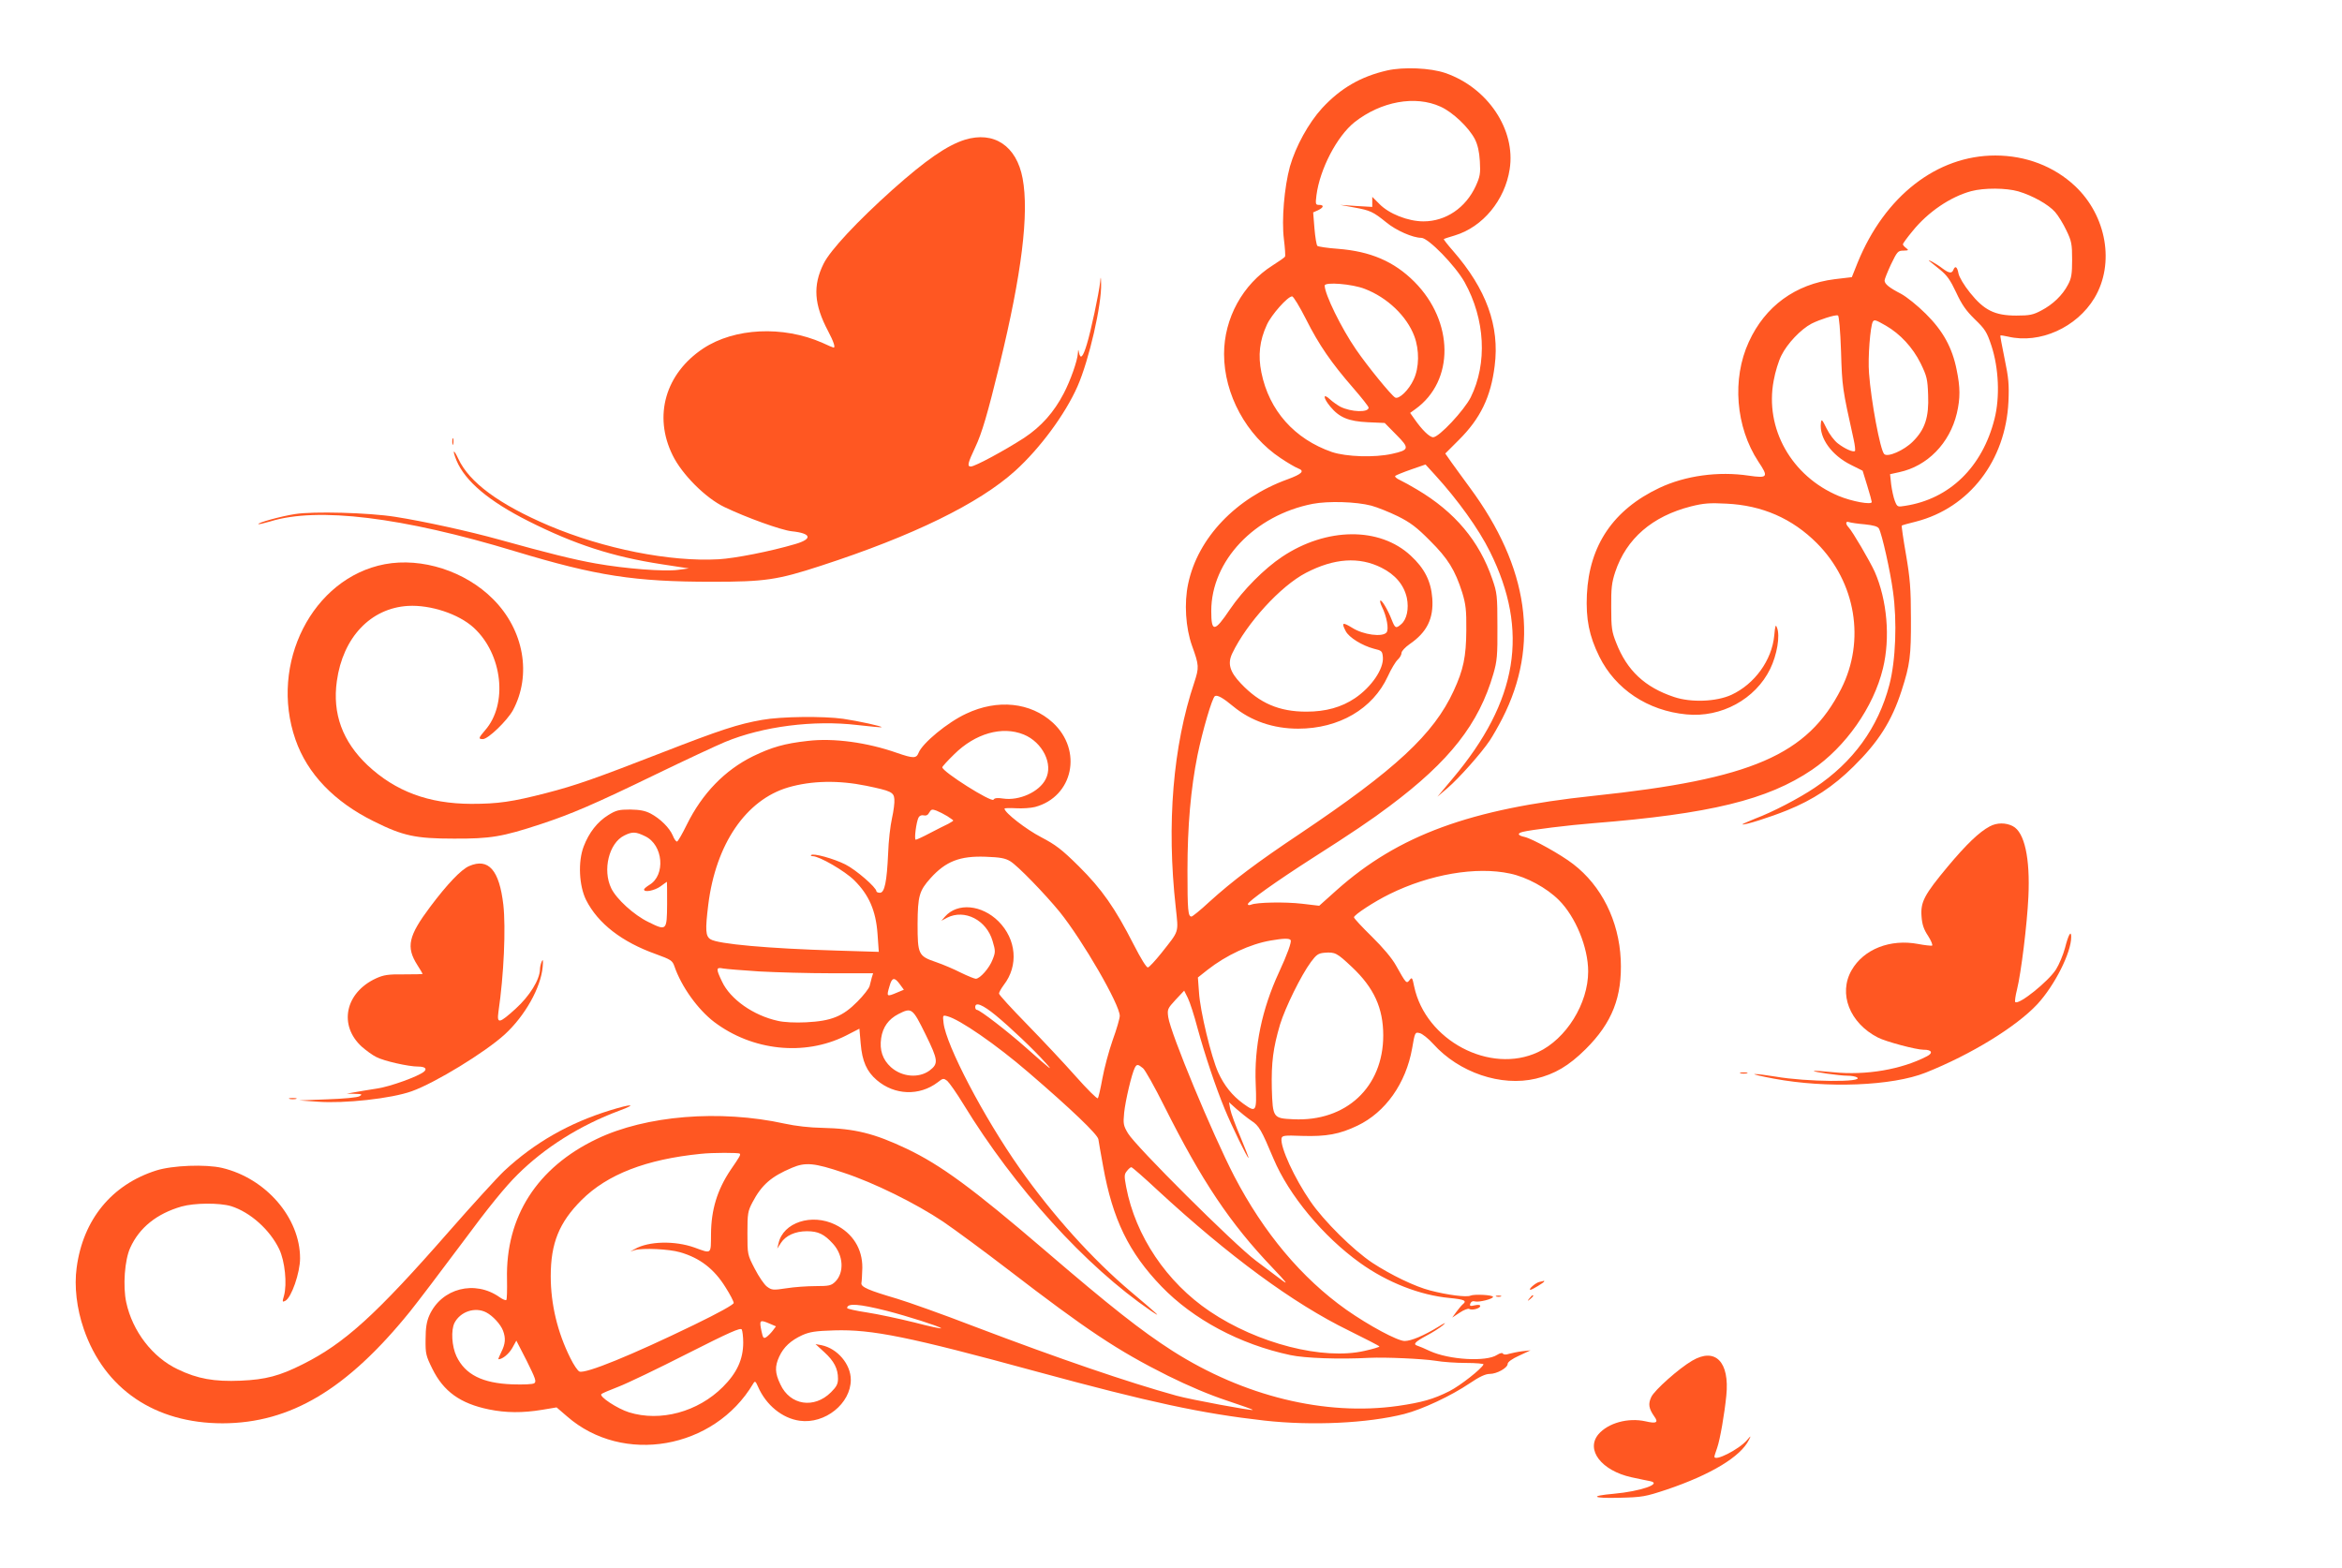
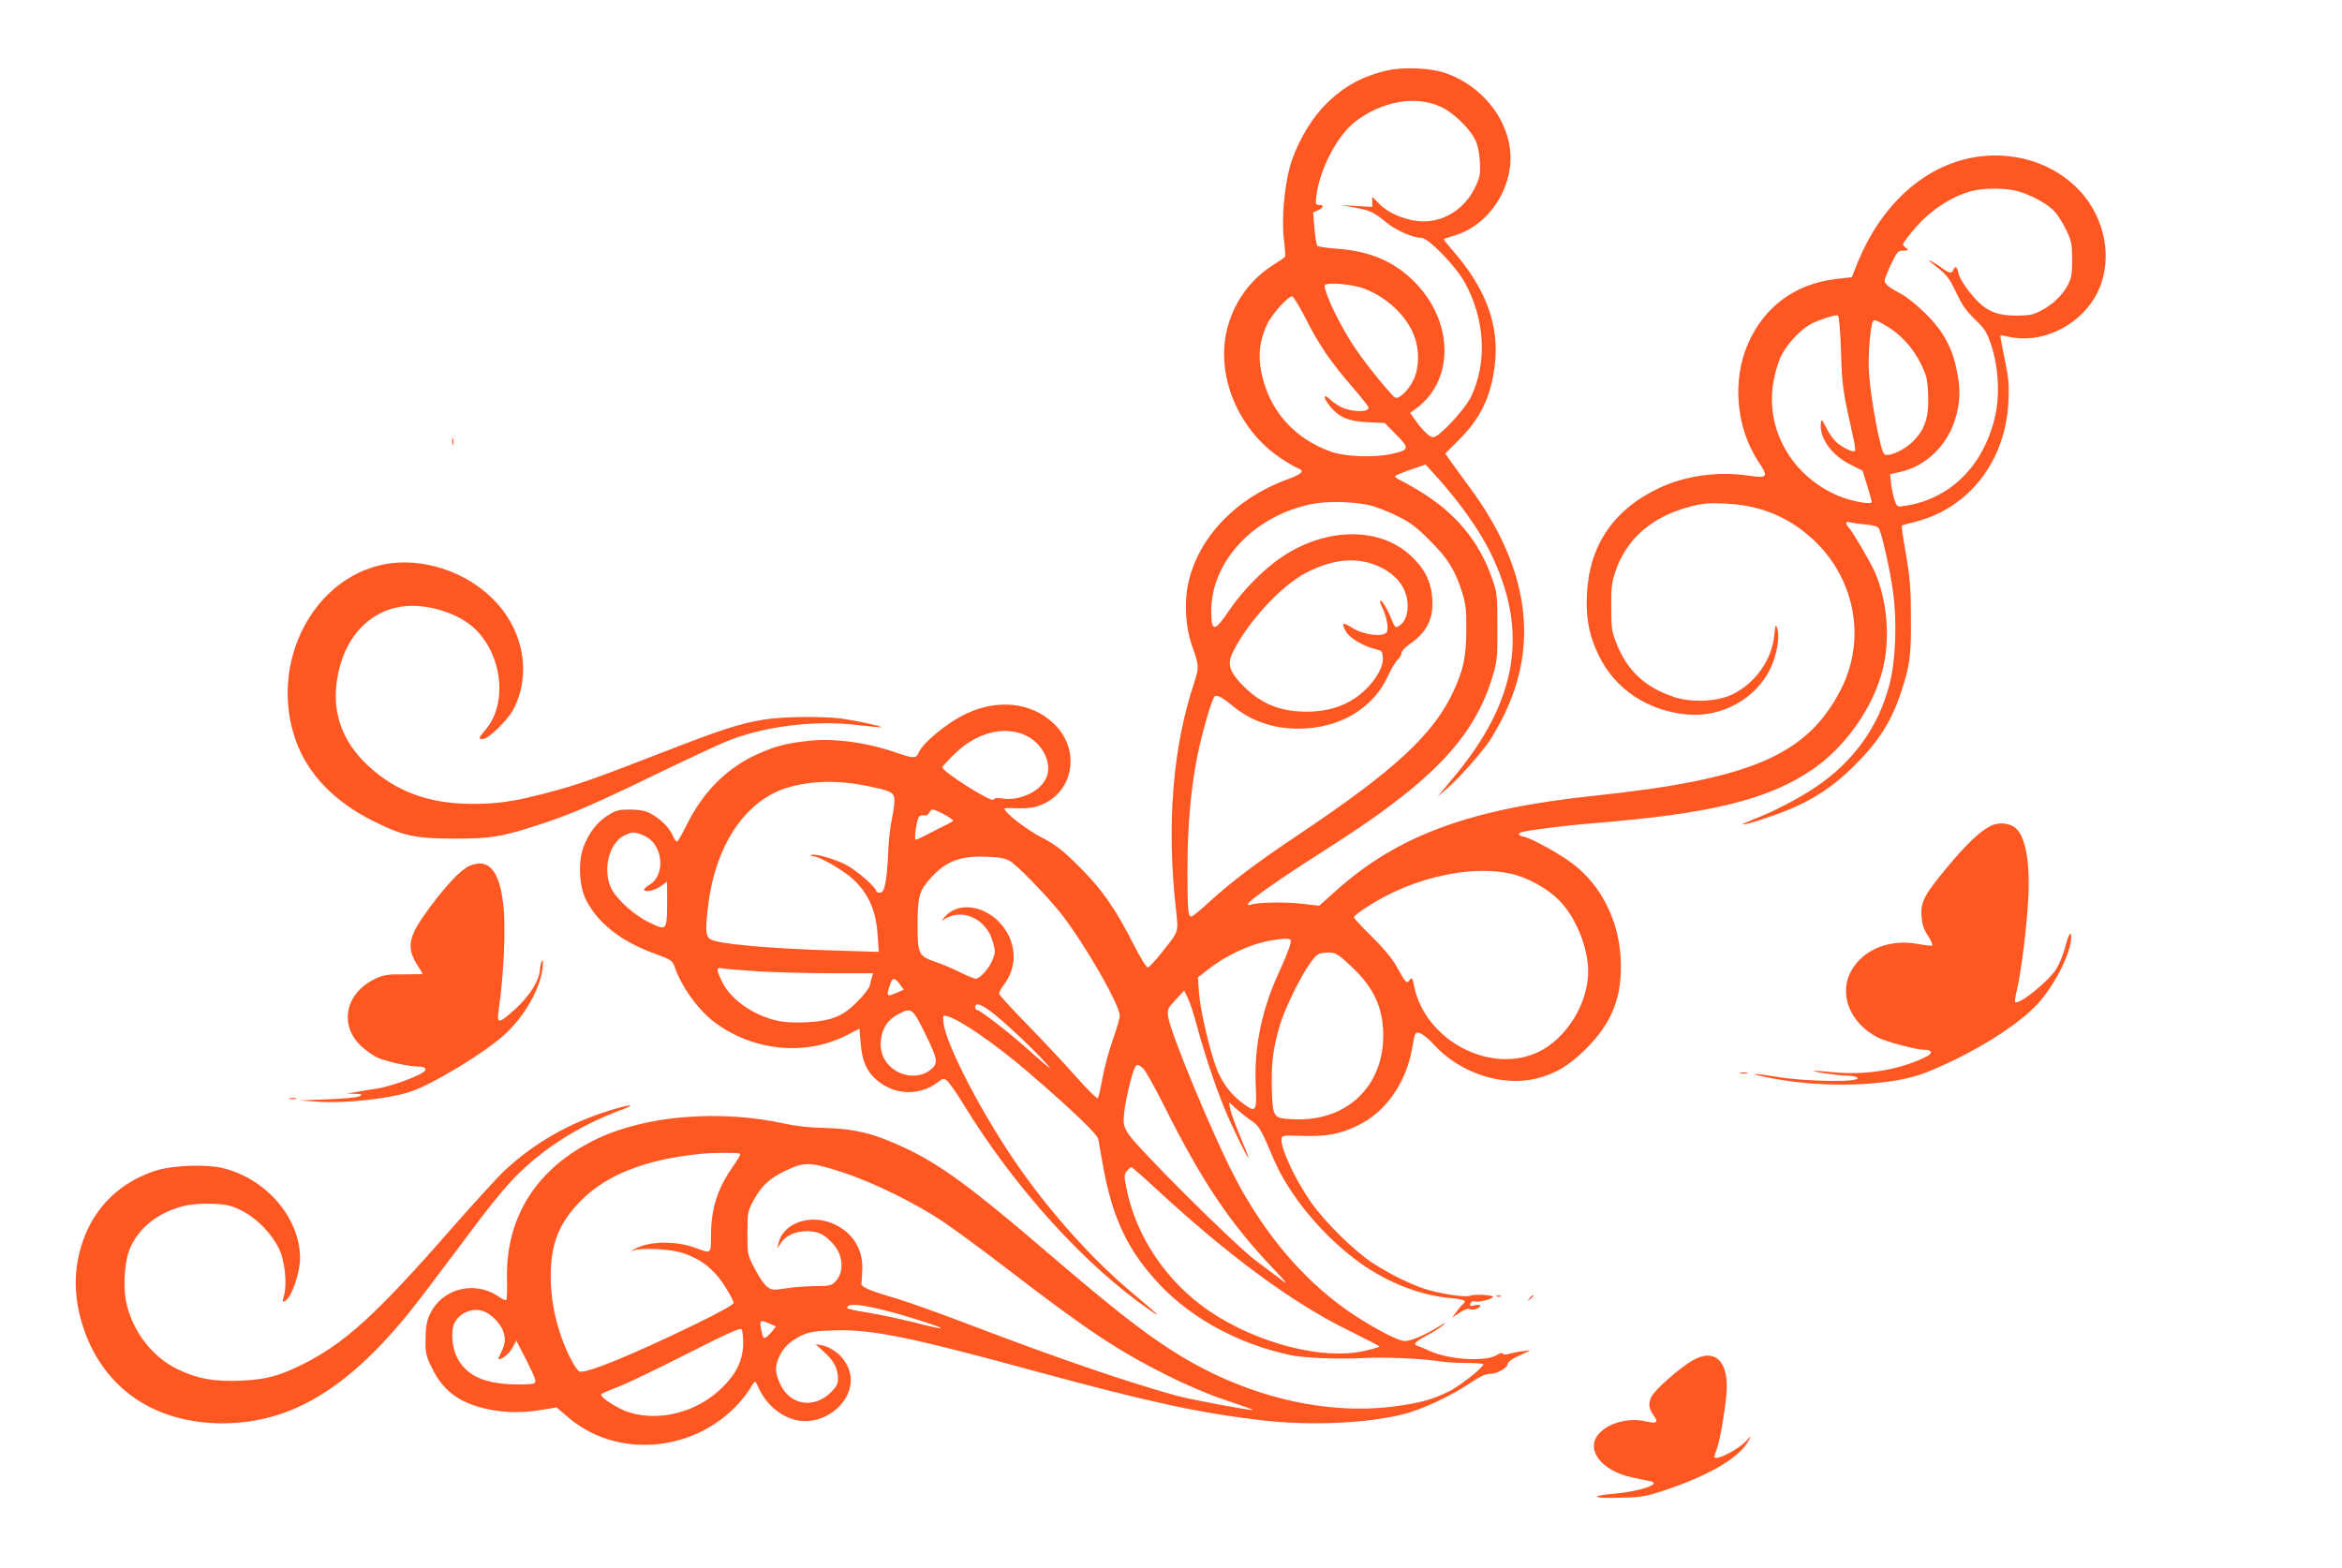
<svg xmlns="http://www.w3.org/2000/svg" version="1.0" width="1280pt" height="857pt" viewBox="0 0 1280 857" preserveAspectRatio="xMidYMid meet">
  <g transform="translate(0,857) scale(0.1,-0.1)" fill="#ff5722" stroke="none">
    <path d="M7582 8185 c-145 -33 -255 -97 -356 -206 -74 -81 -144 -208 -176 -319 -31 -114 -46 -291 -33 -397 6 -48 9 -92 6 -96 -2 -4 -33 -26 -68 -48 -163 -103 -265 -289 -265 -484 0 -221 122 -445 309 -569 37 -25 80 -50 95 -56 39 -14 22 -31 -57 -60 -282 -102 -490 -320 -543 -570 -23 -106 -14 -242 21 -340 39 -108 39 -118 12 -201 -116 -346 -152 -772 -101 -1229 15 -143 21 -123 -79 -250 -33 -41 -65 -76 -73 -78 -8 -2 -38 47 -78 125 -102 200 -174 303 -300 428 -94 93 -126 117 -206 159 -81 42 -200 134 -200 156 0 3 28 4 63 2 34 -2 81 1 104 7 208 56 262 309 97 461 -121 111 -302 130 -473 49 -102 -47 -241 -162 -261 -215 -12 -30 -29 -30 -116 0 -164 58 -349 83 -490 66 -126 -14 -196 -34 -299 -84 -154 -76 -277 -203 -361 -373 -25 -51 -49 -93 -54 -93 -6 0 -16 15 -23 33 -18 42 -68 92 -121 120 -31 16 -59 21 -112 22 -61 0 -77 -4 -119 -30 -60 -37 -106 -96 -135 -172 -32 -84 -25 -215 13 -292 65 -129 196 -230 381 -296 82 -30 91 -35 102 -67 38 -111 128 -236 217 -304 209 -158 493 -188 718 -76 l76 39 7 -81 c8 -97 33 -153 88 -200 97 -83 233 -88 333 -12 29 23 32 23 52 8 11 -10 51 -66 88 -127 280 -458 668 -886 1025 -1130 64 -43 45 -26 -110 105 -209 176 -429 421 -607 674 -197 280 -402 672 -416 794 -5 43 -5 44 21 37 65 -16 267 -155 442 -306 235 -202 378 -339 383 -366 2 -15 14 -82 26 -148 52 -290 140 -471 319 -657 174 -180 427 -316 704 -375 78 -17 269 -24 433 -15 88 4 288 -5 360 -16 39 -7 114 -12 168 -12 54 0 97 -4 95 -8 -10 -24 -127 -116 -186 -146 -87 -44 -151 -62 -282 -81 -398 -56 -843 53 -1232 301 -170 109 -339 242 -699 551 -393 337 -567 465 -754 554 -177 84 -283 110 -460 114 -68 1 -147 10 -206 23 -355 78 -760 45 -1028 -84 -326 -156 -498 -425 -490 -766 1 -59 0 -111 -4 -114 -3 -3 -19 3 -36 15 -135 96 -317 50 -384 -98 -15 -34 -21 -68 -21 -132 -1 -79 2 -90 37 -161 61 -124 153 -190 309 -222 92 -19 184 -20 292 -2 l78 13 57 -49 c305 -267 804 -180 1017 178 10 17 13 16 27 -16 44 -101 133 -173 228 -186 138 -19 279 94 279 224 0 85 -73 171 -160 189 l-33 6 48 -44 c54 -49 75 -91 75 -145 0 -29 -8 -44 -38 -74 -92 -92 -224 -72 -277 43 -30 62 -31 98 -6 152 24 52 63 88 126 117 41 18 72 23 175 26 206 6 405 -34 1105 -225 622 -169 901 -229 1245 -268 259 -29 564 -15 765 36 98 25 256 99 358 168 53 36 86 51 109 51 39 0 98 33 98 55 0 10 25 28 63 45 l62 29 -45 -5 c-25 -3 -57 -10 -72 -14 -17 -6 -30 -5 -34 1 -3 6 -16 3 -32 -7 -59 -39 -262 -27 -367 21 -27 13 -58 26 -68 29 -26 8 -14 21 51 56 31 16 71 42 87 55 22 19 15 17 -25 -8 -77 -47 -147 -77 -183 -77 -39 0 -195 84 -319 171 -244 173 -451 420 -612 729 -121 234 -348 781 -361 870 -6 43 -4 47 40 95 l47 50 20 -40 c11 -22 35 -96 53 -165 41 -149 99 -322 149 -443 38 -92 123 -267 130 -267 2 0 -18 51 -44 114 -27 63 -52 131 -56 152 l-7 39 41 -37 c23 -20 59 -49 81 -64 42 -27 55 -50 121 -207 84 -200 272 -426 473 -570 149 -107 328 -177 490 -192 82 -8 96 -15 71 -35 -8 -7 -24 -27 -36 -43 l-21 -29 41 27 c22 15 46 24 52 20 15 -9 60 3 60 16 0 7 -11 8 -30 4 -25 -6 -29 -4 -24 10 5 11 14 15 27 11 22 -5 97 14 97 25 0 11 -103 16 -123 7 -20 -10 -125 3 -220 28 -83 21 -215 85 -316 151 -104 69 -266 229 -339 336 -88 128 -165 296 -158 344 3 16 14 18 113 14 132 -4 204 9 302 56 153 73 265 231 299 423 15 88 16 89 41 83 14 -3 48 -30 74 -59 141 -157 371 -235 561 -190 104 25 180 70 272 161 145 144 201 286 192 490 -10 212 -105 403 -260 522 -67 52 -222 138 -265 148 -38 8 -43 20 -10 28 43 11 254 37 382 47 641 51 956 128 1198 292 184 125 337 343 388 554 41 167 23 374 -45 529 -27 59 -121 220 -143 243 -18 19 -16 35 3 28 9 -3 47 -9 85 -12 49 -5 72 -12 78 -23 17 -31 62 -232 77 -344 23 -162 15 -379 -20 -511 -61 -233 -198 -422 -408 -562 -86 -58 -232 -134 -326 -169 -39 -16 -71 -30 -69 -31 7 -7 154 40 245 77 141 57 252 130 362 239 137 135 209 248 263 415 46 143 52 189 51 395 0 163 -5 220 -27 349 -15 85 -25 156 -23 158 1 2 37 12 78 22 291 75 490 333 505 656 4 93 1 129 -21 234 -14 69 -25 126 -23 127 1 2 20 -1 42 -6 174 -41 375 50 472 211 112 187 67 449 -106 612 -115 108 -269 167 -436 167 -319 0 -604 -222 -752 -585 l-32 -80 -93 -11 c-216 -27 -381 -148 -470 -343 -93 -202 -72 -465 52 -654 57 -85 52 -92 -52 -77 -167 25 -347 0 -489 -67 -251 -119 -383 -313 -396 -583 -6 -133 12 -226 68 -339 88 -178 264 -296 476 -316 190 -19 377 83 458 249 37 76 55 181 37 225 -7 20 -10 13 -15 -43 -13 -135 -107 -265 -234 -324 -83 -38 -221 -43 -313 -12 -160 53 -258 145 -317 297 -24 60 -27 82 -27 193 -1 105 3 136 22 194 61 182 202 304 414 358 68 17 102 20 193 15 196 -9 360 -81 495 -216 213 -214 266 -533 133 -796 -184 -362 -489 -494 -1353 -585 -674 -71 -1067 -215 -1404 -515 l-96 -86 -93 11 c-94 11 -248 8 -279 -5 -11 -4 -18 -3 -18 3 0 14 156 125 351 250 212 135 329 214 424 286 329 246 488 450 567 723 20 69 23 100 22 258 0 170 -2 185 -28 260 -71 208 -205 367 -411 489 -33 20 -75 43 -94 52 -18 8 -30 19 -25 23 5 4 44 20 87 35 l78 27 52 -57 c124 -136 238 -294 300 -419 216 -434 153 -817 -204 -1241 l-83 -99 56 48 c61 52 183 189 230 259 16 24 47 78 69 121 205 401 145 825 -178 1262 -35 47 -79 109 -99 136 l-35 50 73 73 c119 118 176 236 197 406 28 218 -46 420 -227 628 -30 34 -53 64 -51 65 2 2 29 11 60 20 153 46 274 193 300 362 34 216 -120 446 -352 526 -82 28 -228 34 -317 14z m291 -198 c67 -30 155 -114 188 -178 15 -30 24 -68 27 -120 4 -68 1 -84 -22 -135 -55 -120 -164 -194 -286 -194 -84 0 -189 41 -242 96 l-38 38 0 -28 0 -27 -87 5 -88 6 76 -14 c88 -16 103 -23 175 -81 54 -45 146 -85 192 -85 38 0 186 -152 237 -243 112 -202 125 -443 33 -629 -36 -71 -173 -218 -205 -218 -20 0 -61 40 -102 99 l-24 34 29 21 c214 154 211 478 -6 696 -111 111 -239 166 -418 180 -57 4 -108 12 -112 16 -5 5 -12 48 -16 96 l-7 87 27 12 c31 15 34 29 5 29 -19 0 -20 4 -14 53 19 144 112 322 208 399 145 114 332 148 470 85z m3158 -463 c78 -23 165 -72 201 -113 17 -19 45 -65 62 -101 28 -58 31 -74 31 -160 0 -79 -4 -102 -23 -137 -30 -57 -82 -107 -145 -140 -45 -24 -64 -28 -137 -28 -118 0 -176 29 -253 125 -33 41 -59 85 -63 105 -7 37 -18 45 -28 20 -8 -21 -24 -19 -60 8 -32 25 -89 56 -71 40 6 -5 32 -26 58 -47 38 -31 56 -56 88 -124 31 -67 54 -100 102 -147 56 -54 66 -69 91 -145 40 -121 47 -281 17 -399 -66 -264 -246 -439 -489 -476 -41 -7 -43 -6 -56 27 -7 18 -16 59 -20 90 l-6 56 50 11 c154 33 276 158 315 322 19 82 19 141 -1 237 -24 122 -75 214 -169 307 -44 44 -105 93 -135 109 -66 34 -90 54 -90 73 0 7 16 47 35 88 34 70 38 75 68 75 29 1 30 2 15 14 -10 7 -18 17 -18 21 0 4 24 37 53 72 84 104 206 187 320 218 71 19 192 18 258 -1z m-3572 -533 c123 -47 230 -149 271 -259 28 -75 27 -172 -4 -237 -26 -57 -80 -109 -101 -98 -22 13 -151 171 -214 263 -80 116 -171 302 -171 349 0 21 151 9 219 -18z m-321 -166 c71 -141 138 -238 258 -376 46 -53 84 -101 84 -107 0 -28 -95 -25 -155 5 -16 9 -42 27 -57 41 -39 36 -37 7 3 -41 49 -59 99 -80 205 -85 l92 -4 63 -64 c74 -74 72 -84 -24 -105 -95 -21 -248 -16 -327 10 -205 71 -344 227 -386 435 -19 94 -10 174 30 261 25 55 114 155 138 155 7 0 41 -56 76 -125z m2924 -176 c6 -194 7 -202 69 -481 7 -32 10 -60 7 -63 -8 -9 -56 12 -93 41 -19 14 -47 51 -62 82 -25 51 -28 54 -31 30 -10 -82 59 -177 164 -229 l64 -32 25 -81 c14 -45 25 -86 25 -90 0 -17 -109 3 -181 33 -258 108 -405 369 -355 631 8 46 27 108 42 137 32 65 106 143 165 174 46 23 127 49 144 45 6 -2 13 -81 17 -197z m245 141 c78 -45 147 -119 190 -206 34 -70 38 -86 41 -173 5 -121 -17 -189 -84 -255 -48 -48 -137 -87 -156 -68 -22 22 -72 291 -83 442 -7 86 7 258 21 282 8 12 15 10 71 -22z m-2812 -984 c33 -9 98 -35 145 -58 68 -34 103 -60 175 -133 99 -98 138 -162 177 -285 19 -63 23 -95 22 -205 -1 -146 -16 -216 -69 -331 -109 -237 -317 -430 -843 -783 -232 -155 -365 -255 -494 -372 -47 -44 -91 -79 -96 -79 -19 0 -22 34 -22 251 0 245 18 447 55 632 28 135 80 313 95 322 13 8 45 -10 100 -56 97 -80 219 -122 355 -122 223 0 408 108 490 286 18 40 43 81 54 91 12 11 21 27 21 37 0 10 20 31 44 48 95 65 132 140 124 251 -7 93 -42 163 -118 233 -170 158 -460 155 -702 -6 -98 -65 -214 -182 -286 -288 -84 -125 -102 -127 -102 -9 0 274 236 524 555 586 85 16 236 12 320 -10z m55 -339 c76 -38 123 -94 139 -165 12 -59 0 -118 -31 -144 -29 -25 -33 -23 -52 25 -20 52 -55 111 -62 104 -3 -3 1 -18 9 -34 26 -52 39 -123 25 -140 -22 -27 -127 -13 -187 25 -54 33 -61 30 -36 -18 18 -35 90 -79 154 -96 43 -10 46 -13 49 -47 5 -63 -62 -162 -152 -223 -74 -50 -160 -74 -266 -74 -149 0 -256 46 -358 154 -61 64 -74 109 -47 165 79 165 264 368 403 440 154 80 290 89 412 28z m-1955 -912 c103 -42 163 -162 120 -244 -35 -70 -145 -119 -232 -106 -32 5 -48 3 -53 -6 -11 -17 -280 153 -280 177 0 4 29 36 65 71 115 114 262 156 380 108z m-861 -280 c135 -28 151 -35 154 -73 2 -18 -4 -65 -13 -105 -9 -40 -19 -126 -21 -192 -7 -154 -19 -215 -45 -215 -10 0 -19 4 -19 8 0 21 -112 118 -170 147 -64 32 -176 63 -187 51 -4 -3 1 -6 9 -6 36 0 176 -81 227 -132 80 -79 118 -166 127 -292 l7 -99 -229 7 c-374 11 -652 36 -691 62 -27 17 -29 50 -12 189 41 331 206 573 437 641 127 37 274 40 426 9z m443 -166 c18 -12 33 -22 33 -24 0 -2 -12 -10 -27 -18 -16 -7 -60 -30 -99 -50 -39 -21 -75 -37 -79 -37 -10 0 3 97 15 121 6 11 17 15 29 12 13 -3 23 2 30 16 10 17 15 19 39 10 15 -6 41 -19 59 -30z m-1651 -110 c99 -47 113 -213 23 -266 -16 -10 -29 -21 -29 -25 0 -18 58 -6 90 17 19 14 34 25 35 25 1 0 1 -55 1 -122 -1 -146 -3 -147 -102 -98 -79 38 -175 126 -203 184 -49 100 -13 248 71 289 44 22 63 21 114 -4z m1996 -137 c41 -25 189 -178 270 -277 126 -157 328 -506 328 -568 0 -13 -17 -73 -39 -133 -21 -60 -46 -154 -56 -209 -10 -55 -21 -104 -25 -108 -4 -5 -58 49 -121 120 -62 70 -182 198 -266 284 -84 86 -153 161 -153 168 0 7 12 28 26 47 82 106 69 250 -29 348 -92 91 -224 103 -292 26 l-20 -23 32 17 c95 48 215 -13 248 -128 16 -54 16 -61 0 -101 -17 -46 -69 -105 -92 -105 -7 0 -44 15 -81 33 -37 19 -98 45 -136 58 -97 33 -101 42 -101 209 1 153 9 181 71 250 83 92 160 122 300 117 82 -3 108 -8 136 -25z m2731 -67 c91 -19 200 -78 267 -145 91 -91 160 -258 160 -390 0 -176 -120 -369 -274 -441 -262 -123 -615 64 -677 359 -10 49 -12 52 -25 35 -17 -22 -19 -19 -74 79 -22 40 -71 98 -132 158 -54 53 -98 100 -98 106 0 13 111 86 195 127 219 108 473 152 658 112z m-1199 -364 c6 -9 -18 -77 -64 -176 -93 -201 -136 -407 -127 -612 6 -152 3 -157 -69 -105 -59 43 -104 99 -136 170 -38 84 -99 336 -105 438 l-6 81 53 42 c102 80 233 141 345 160 69 12 103 13 109 2z m335 -147 c120 -113 171 -224 171 -374 0 -282 -203 -472 -491 -458 -111 5 -113 7 -118 168 -3 143 7 221 45 350 29 94 115 269 169 342 29 39 40 47 72 50 60 5 69 0 152 -78z m-3239 -24 c91 -5 268 -10 394 -10 l228 0 -7 -22 c-3 -13 -9 -34 -12 -47 -3 -13 -33 -52 -67 -86 -80 -81 -142 -106 -280 -113 -59 -3 -122 0 -155 8 -133 29 -260 118 -305 215 -34 71 -33 79 7 71 17 -3 106 -10 197 -16z m768 -70 l22 -30 -36 -15 c-59 -25 -60 -24 -42 36 13 47 27 49 56 9z m524 -170 c78 -64 208 -187 273 -260 46 -51 29 -38 -106 82 -100 89 -254 208 -270 208 -5 0 -9 7 -9 15 0 30 40 14 112 -45z m-383 -105 c69 -141 71 -159 21 -197 -59 -43 -151 -35 -211 19 -45 41 -63 93 -53 159 9 60 40 103 94 131 73 37 77 34 149 -112z m1188 -184 c12 -10 64 -103 116 -207 205 -409 359 -640 592 -884 74 -78 88 -95 54 -70 -26 19 -91 68 -145 109 -118 88 -658 626 -699 696 -25 42 -27 52 -21 113 7 67 41 211 58 245 11 21 17 21 45 -2z m-2204 -467 c6 -6 1 -15 -50 -89 -73 -109 -106 -217 -107 -350 -1 -113 5 -109 -91 -74 -107 38 -249 35 -325 -8 l-25 -14 25 8 c43 12 186 6 247 -12 108 -31 186 -91 248 -191 25 -39 45 -78 45 -86 0 -9 -83 -55 -217 -120 -340 -165 -592 -268 -626 -255 -9 3 -32 37 -50 74 -70 140 -107 294 -107 447 0 181 46 294 169 417 141 140 352 222 651 252 63 7 207 7 213 1z m567 -104 c165 -54 396 -168 545 -268 66 -45 226 -163 355 -262 428 -329 597 -442 873 -580 115 -57 229 -105 323 -136 79 -26 143 -49 141 -51 -6 -5 -337 56 -417 78 -264 73 -636 200 -1107 379 -171 66 -360 133 -420 151 -156 46 -199 64 -195 86 2 10 4 47 5 83 1 103 -52 189 -148 236 -129 63 -285 12 -310 -102 l-7 -29 20 31 c26 40 78 64 142 64 62 0 95 -16 143 -69 57 -63 62 -157 12 -207 -22 -21 -33 -24 -107 -24 -46 0 -118 -5 -161 -12 -72 -11 -79 -10 -105 9 -15 11 -45 55 -67 98 -40 77 -40 78 -40 194 0 107 2 120 27 168 51 97 103 142 217 190 73 31 121 27 281 -27z m1718 -97 c389 -359 739 -617 1042 -765 93 -46 169 -85 169 -88 1 -3 -36 -14 -81 -24 -227 -52 -585 40 -846 216 -236 159 -406 412 -457 680 -11 59 -11 69 4 87 9 12 20 21 24 21 5 0 70 -57 145 -127z m-1482 -658 c116 -30 285 -84 298 -95 4 -5 -61 9 -145 31 -85 21 -202 46 -261 55 -60 9 -108 20 -108 24 0 28 65 23 216 -15z m-2188 -9 c36 -19 78 -65 91 -99 16 -42 13 -73 -9 -117 -11 -22 -18 -40 -16 -40 22 0 57 29 76 62 l22 40 57 -111 c47 -95 54 -113 41 -122 -9 -6 -59 -8 -120 -6 -163 6 -257 53 -305 153 -26 55 -31 143 -11 183 32 62 113 89 174 57z m1548 -61 l35 -15 -18 -24 c-10 -13 -26 -29 -35 -35 -15 -9 -18 -5 -26 32 -13 62 -10 65 44 42z m-144 -103 c0 -92 -34 -166 -111 -243 -137 -137 -342 -192 -513 -139 -64 20 -166 87 -151 100 4 4 46 22 93 40 47 18 216 99 375 180 233 118 292 144 299 133 4 -8 8 -40 8 -71z" />
-     <path d="M5273 7806 c-98 -31 -213 -111 -394 -272 -193 -173 -342 -332 -378 -406 -59 -119 -52 -223 25 -368 30 -57 41 -90 30 -90 -2 0 -30 11 -61 26 -216 95 -481 82 -652 -31 -206 -137 -273 -368 -167 -583 51 -105 181 -235 284 -284 119 -57 310 -126 367 -132 108 -11 116 -42 19 -70 -135 -40 -330 -78 -418 -83 -266 -15 -628 57 -928 184 -272 116 -435 236 -495 365 -27 58 -34 50 -10 -9 47 -113 176 -222 392 -331 254 -128 461 -195 728 -236 l150 -23 -60 -8 c-74 -10 -286 6 -449 35 -119 21 -260 56 -526 130 -165 46 -416 101 -570 125 -145 23 -449 31 -548 15 -78 -12 -207 -48 -200 -55 2 -2 32 5 66 15 257 80 720 24 1339 -164 444 -134 651 -166 1075 -166 289 0 357 10 593 87 505 164 866 341 1063 519 136 123 274 310 341 462 63 143 133 448 129 562 -1 40 -2 41 -5 10 -7 -65 -52 -275 -73 -342 -21 -70 -35 -85 -43 -45 -4 20 -4 20 -6 -4 -2 -40 -40 -148 -77 -219 -54 -104 -124 -182 -216 -243 -105 -68 -269 -157 -292 -157 -21 0 -17 18 24 105 37 78 67 181 134 455 120 492 161 823 125 1015 -33 178 -157 260 -316 211z" />
    <path d="M2472 6155 c0 -16 2 -22 5 -12 2 9 2 23 0 30 -3 6 -5 -1 -5 -18z" />
    <path d="M2103 5486 c-395 -75 -633 -543 -488 -959 65 -187 212 -340 429 -447 158 -79 228 -94 436 -94 201 -1 265 10 475 79 169 56 289 107 635 275 157 76 324 154 372 174 207 86 486 121 723 93 72 -8 131 -14 133 -12 5 5 -128 34 -210 46 -107 15 -338 13 -443 -6 -131 -23 -226 -54 -550 -180 -363 -141 -467 -178 -630 -220 -186 -48 -263 -59 -410 -59 -233 1 -413 68 -566 211 -137 130 -193 282 -168 460 33 239 185 399 389 411 123 7 277 -44 359 -119 158 -145 188 -418 62 -561 -36 -42 -38 -48 -12 -48 29 0 132 100 164 157 104 193 61 439 -108 608 -152 153 -389 229 -592 191z" />
    <path d="M10875 4053 c-58 -31 -127 -97 -230 -220 -128 -154 -149 -193 -143 -272 3 -44 12 -71 36 -107 17 -27 27 -51 21 -53 -6 -1 -39 2 -75 9 -153 29 -298 -28 -364 -143 -74 -128 -11 -289 143 -368 44 -23 210 -67 250 -67 45 1 54 -18 18 -36 -139 -72 -332 -105 -511 -87 -57 6 -105 9 -107 7 -5 -5 141 -26 185 -26 20 0 43 -4 51 -9 44 -28 -276 -25 -444 4 -49 8 -101 15 -115 14 -14 0 34 -12 105 -25 289 -54 647 -40 830 33 248 99 494 250 610 374 95 103 185 282 185 367 0 40 -15 14 -34 -60 -10 -37 -32 -90 -49 -117 -42 -66 -205 -197 -223 -178 -3 3 1 34 10 69 22 89 55 355 62 506 10 211 -21 353 -85 386 -38 20 -87 20 -126 -1z" />
    <path d="M2564 3836 c-44 -19 -120 -99 -213 -223 -119 -159 -133 -219 -70 -318 16 -25 29 -47 29 -49 0 -1 -46 -2 -102 -2 -87 1 -111 -3 -153 -22 -169 -78 -206 -257 -77 -374 23 -20 58 -46 79 -56 42 -22 176 -52 228 -52 38 0 51 -12 32 -28 -31 -26 -186 -82 -256 -92 -42 -7 -96 -15 -121 -20 l-45 -8 45 -1 c39 -1 42 -3 25 -13 -11 -7 -86 -14 -175 -17 l-155 -6 101 -7 c147 -11 402 17 514 57 127 45 402 213 509 311 110 101 197 255 207 369 3 36 2 45 -5 30 -5 -11 -10 -31 -10 -45 -2 -56 -56 -144 -132 -213 -90 -82 -104 -85 -95 -19 30 203 41 459 27 586 -22 190 -81 258 -187 212z" />
    <path d="M9513 2703 c9 -2 25 -2 35 0 9 3 1 5 -18 5 -19 0 -27 -2 -17 -5z" />
    <path d="M1583 2563 c9 -2 25 -2 35 0 9 3 1 5 -18 5 -19 0 -27 -2 -17 -5z" />
    <path d="M3335 2501 c-224 -69 -414 -177 -580 -332 -37 -35 -172 -183 -300 -329 -400 -457 -572 -613 -800 -727 -127 -64 -203 -84 -340 -90 -144 -6 -235 10 -343 62 -138 65 -248 208 -282 366 -19 88 -9 232 22 299 50 110 145 186 280 225 71 20 207 21 271 2 105 -33 212 -129 263 -235 31 -65 44 -190 26 -255 -10 -34 -9 -36 8 -27 33 18 80 153 80 232 0 221 -186 437 -426 494 -90 21 -272 14 -360 -14 -243 -77 -400 -268 -435 -531 -14 -102 0 -223 39 -336 113 -328 389 -515 759 -515 370 1 679 185 1023 610 42 52 170 221 285 375 144 195 237 309 304 375 148 147 341 269 556 349 100 37 70 39 -50 2z" />
-     <path d="M8414 1563 c-21 -4 -65 -43 -49 -43 9 0 75 40 75 46 0 2 -1 3 -2 3 -2 -1 -13 -4 -24 -6z" />
    <path d="M8178 1483 c6 -2 18 -2 25 0 6 3 1 5 -13 5 -14 0 -19 -2 -12 -5z" />
    <path d="M8359 1473 c-13 -16 -12 -17 4 -4 16 13 21 21 13 21 -2 0 -10 -8 -17 -17z" />
    <path d="M9248 1132 c-72 -42 -205 -160 -223 -198 -18 -38 -14 -63 16 -106 25 -34 12 -41 -48 -27 -95 21 -204 -9 -257 -71 -71 -85 17 -199 181 -235 43 -9 88 -19 101 -21 70 -14 -53 -56 -197 -69 -137 -12 -118 -26 29 -22 127 3 142 6 260 45 242 82 404 180 449 272 12 24 11 24 -11 -2 -44 -51 -178 -119 -178 -90 0 4 7 25 15 48 16 46 40 185 50 285 19 185 -60 266 -187 191z" />
  </g>
</svg>